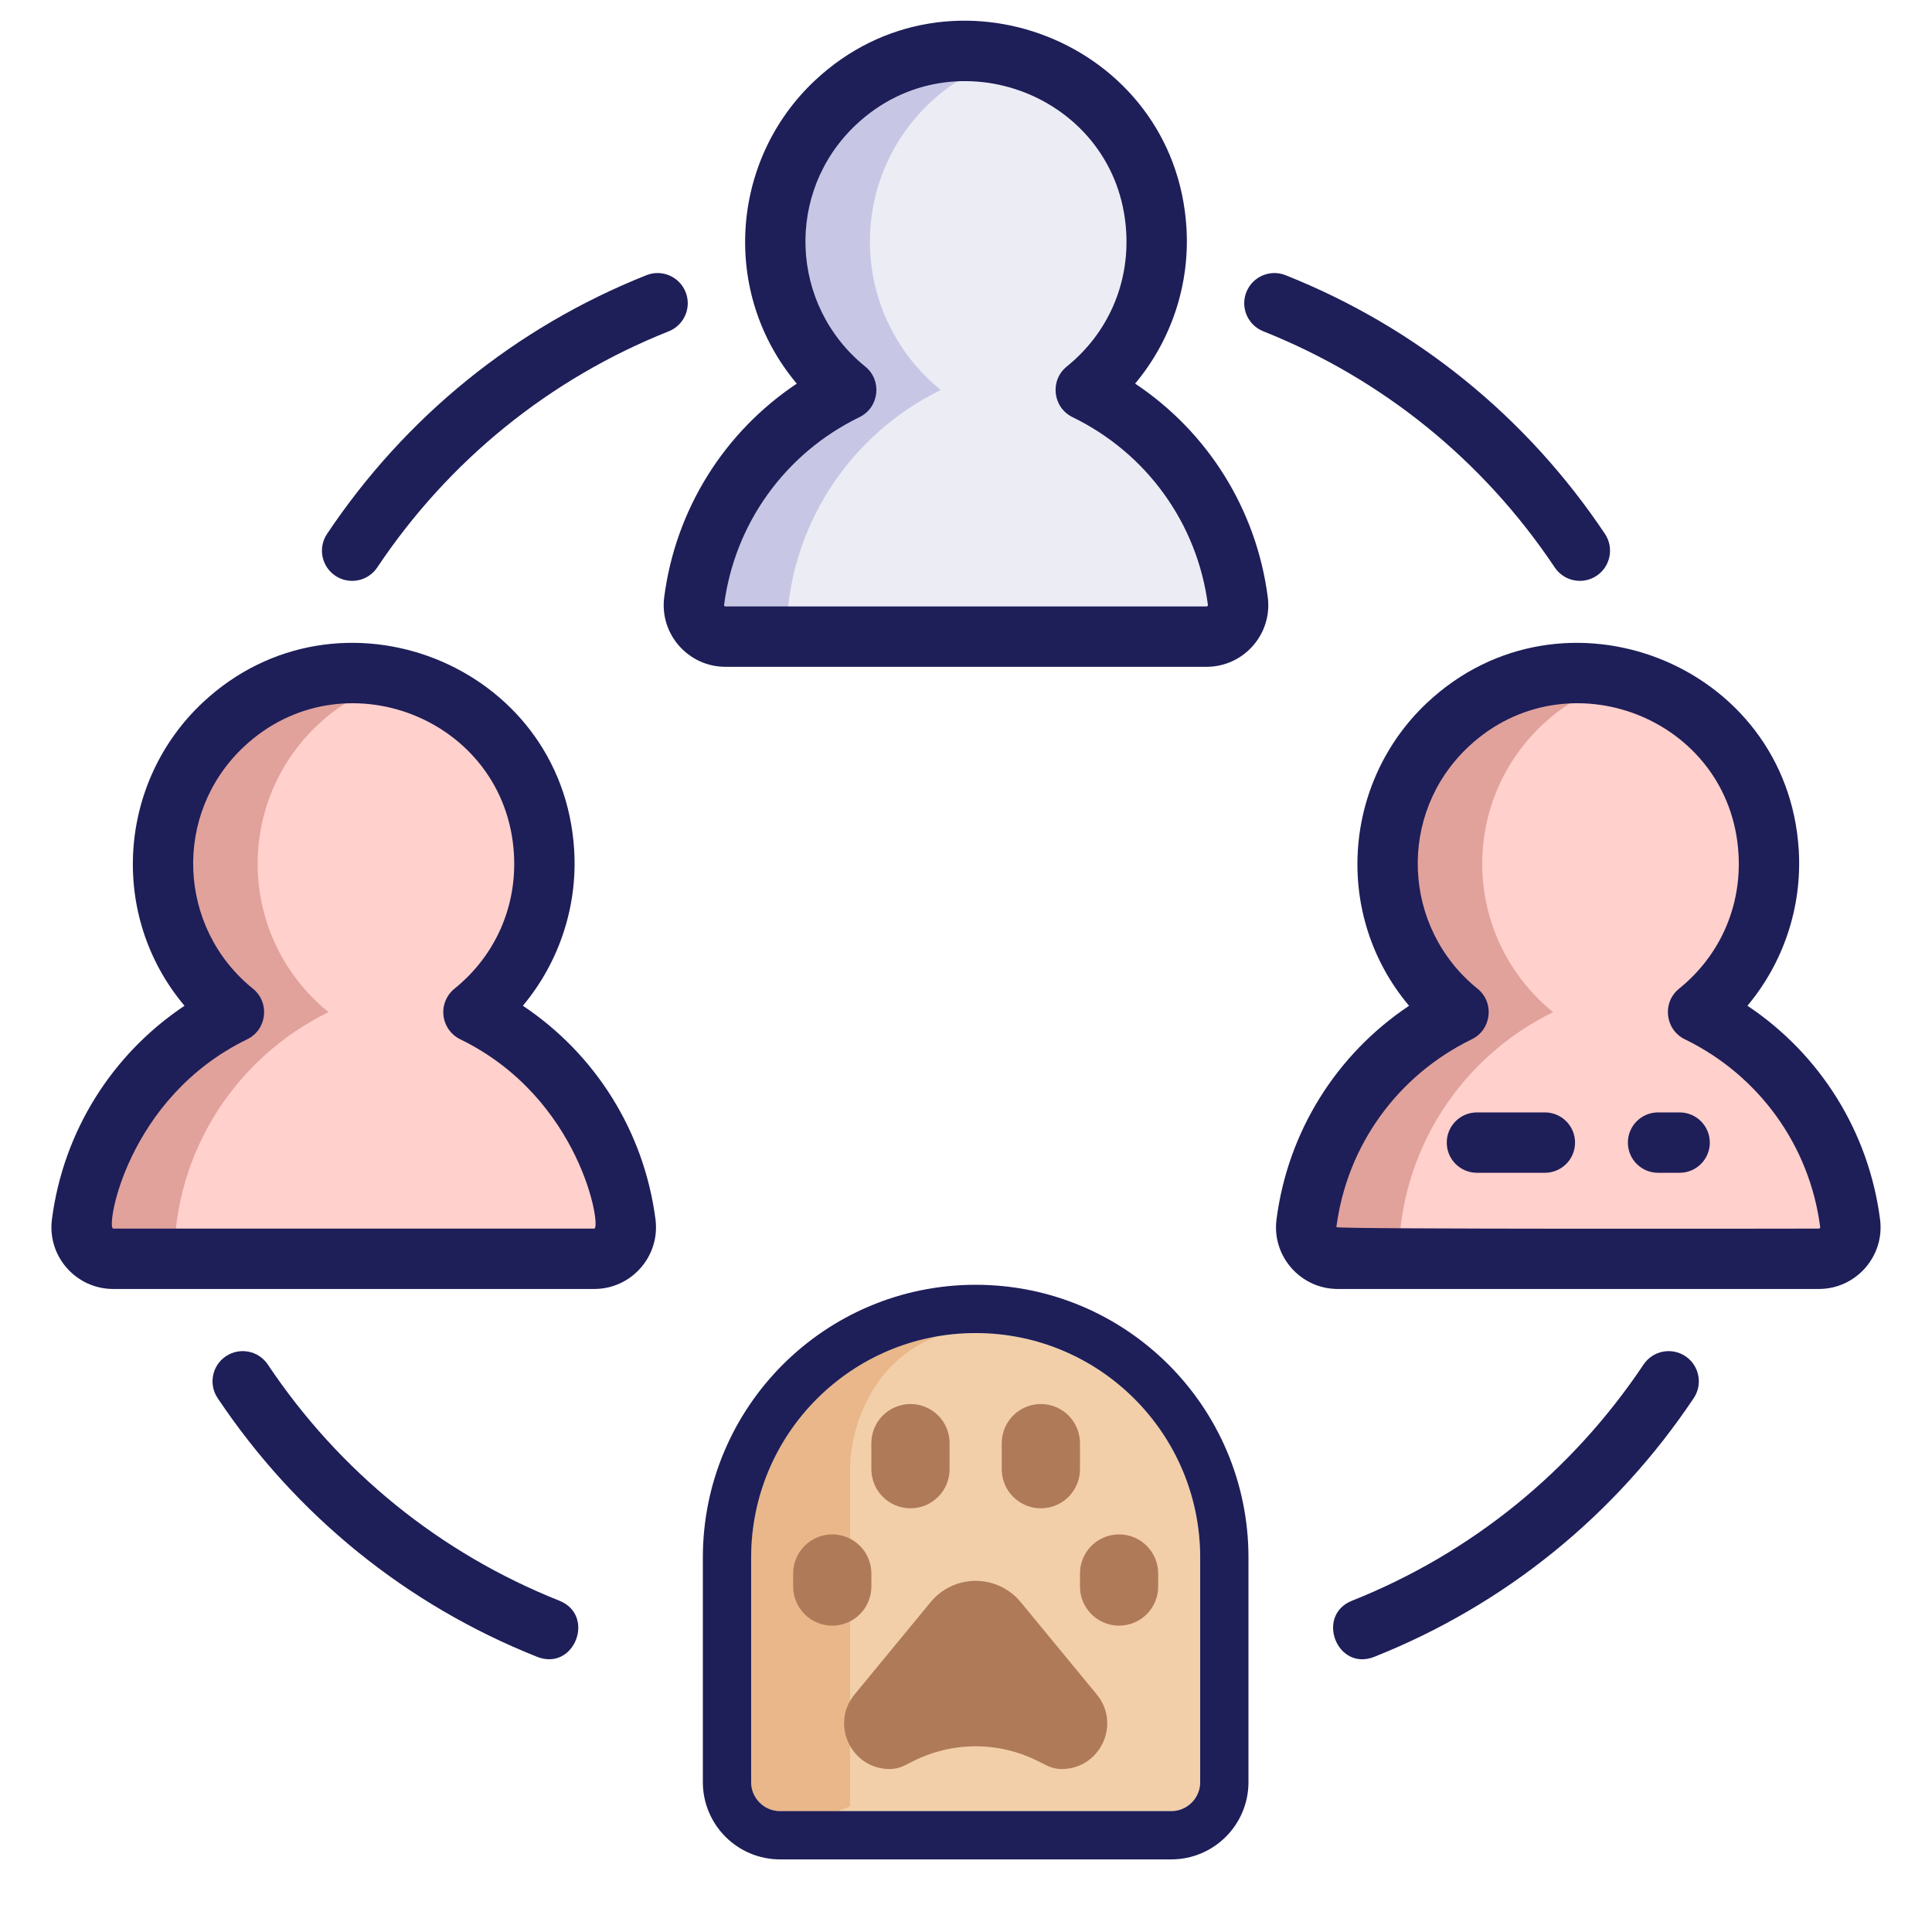
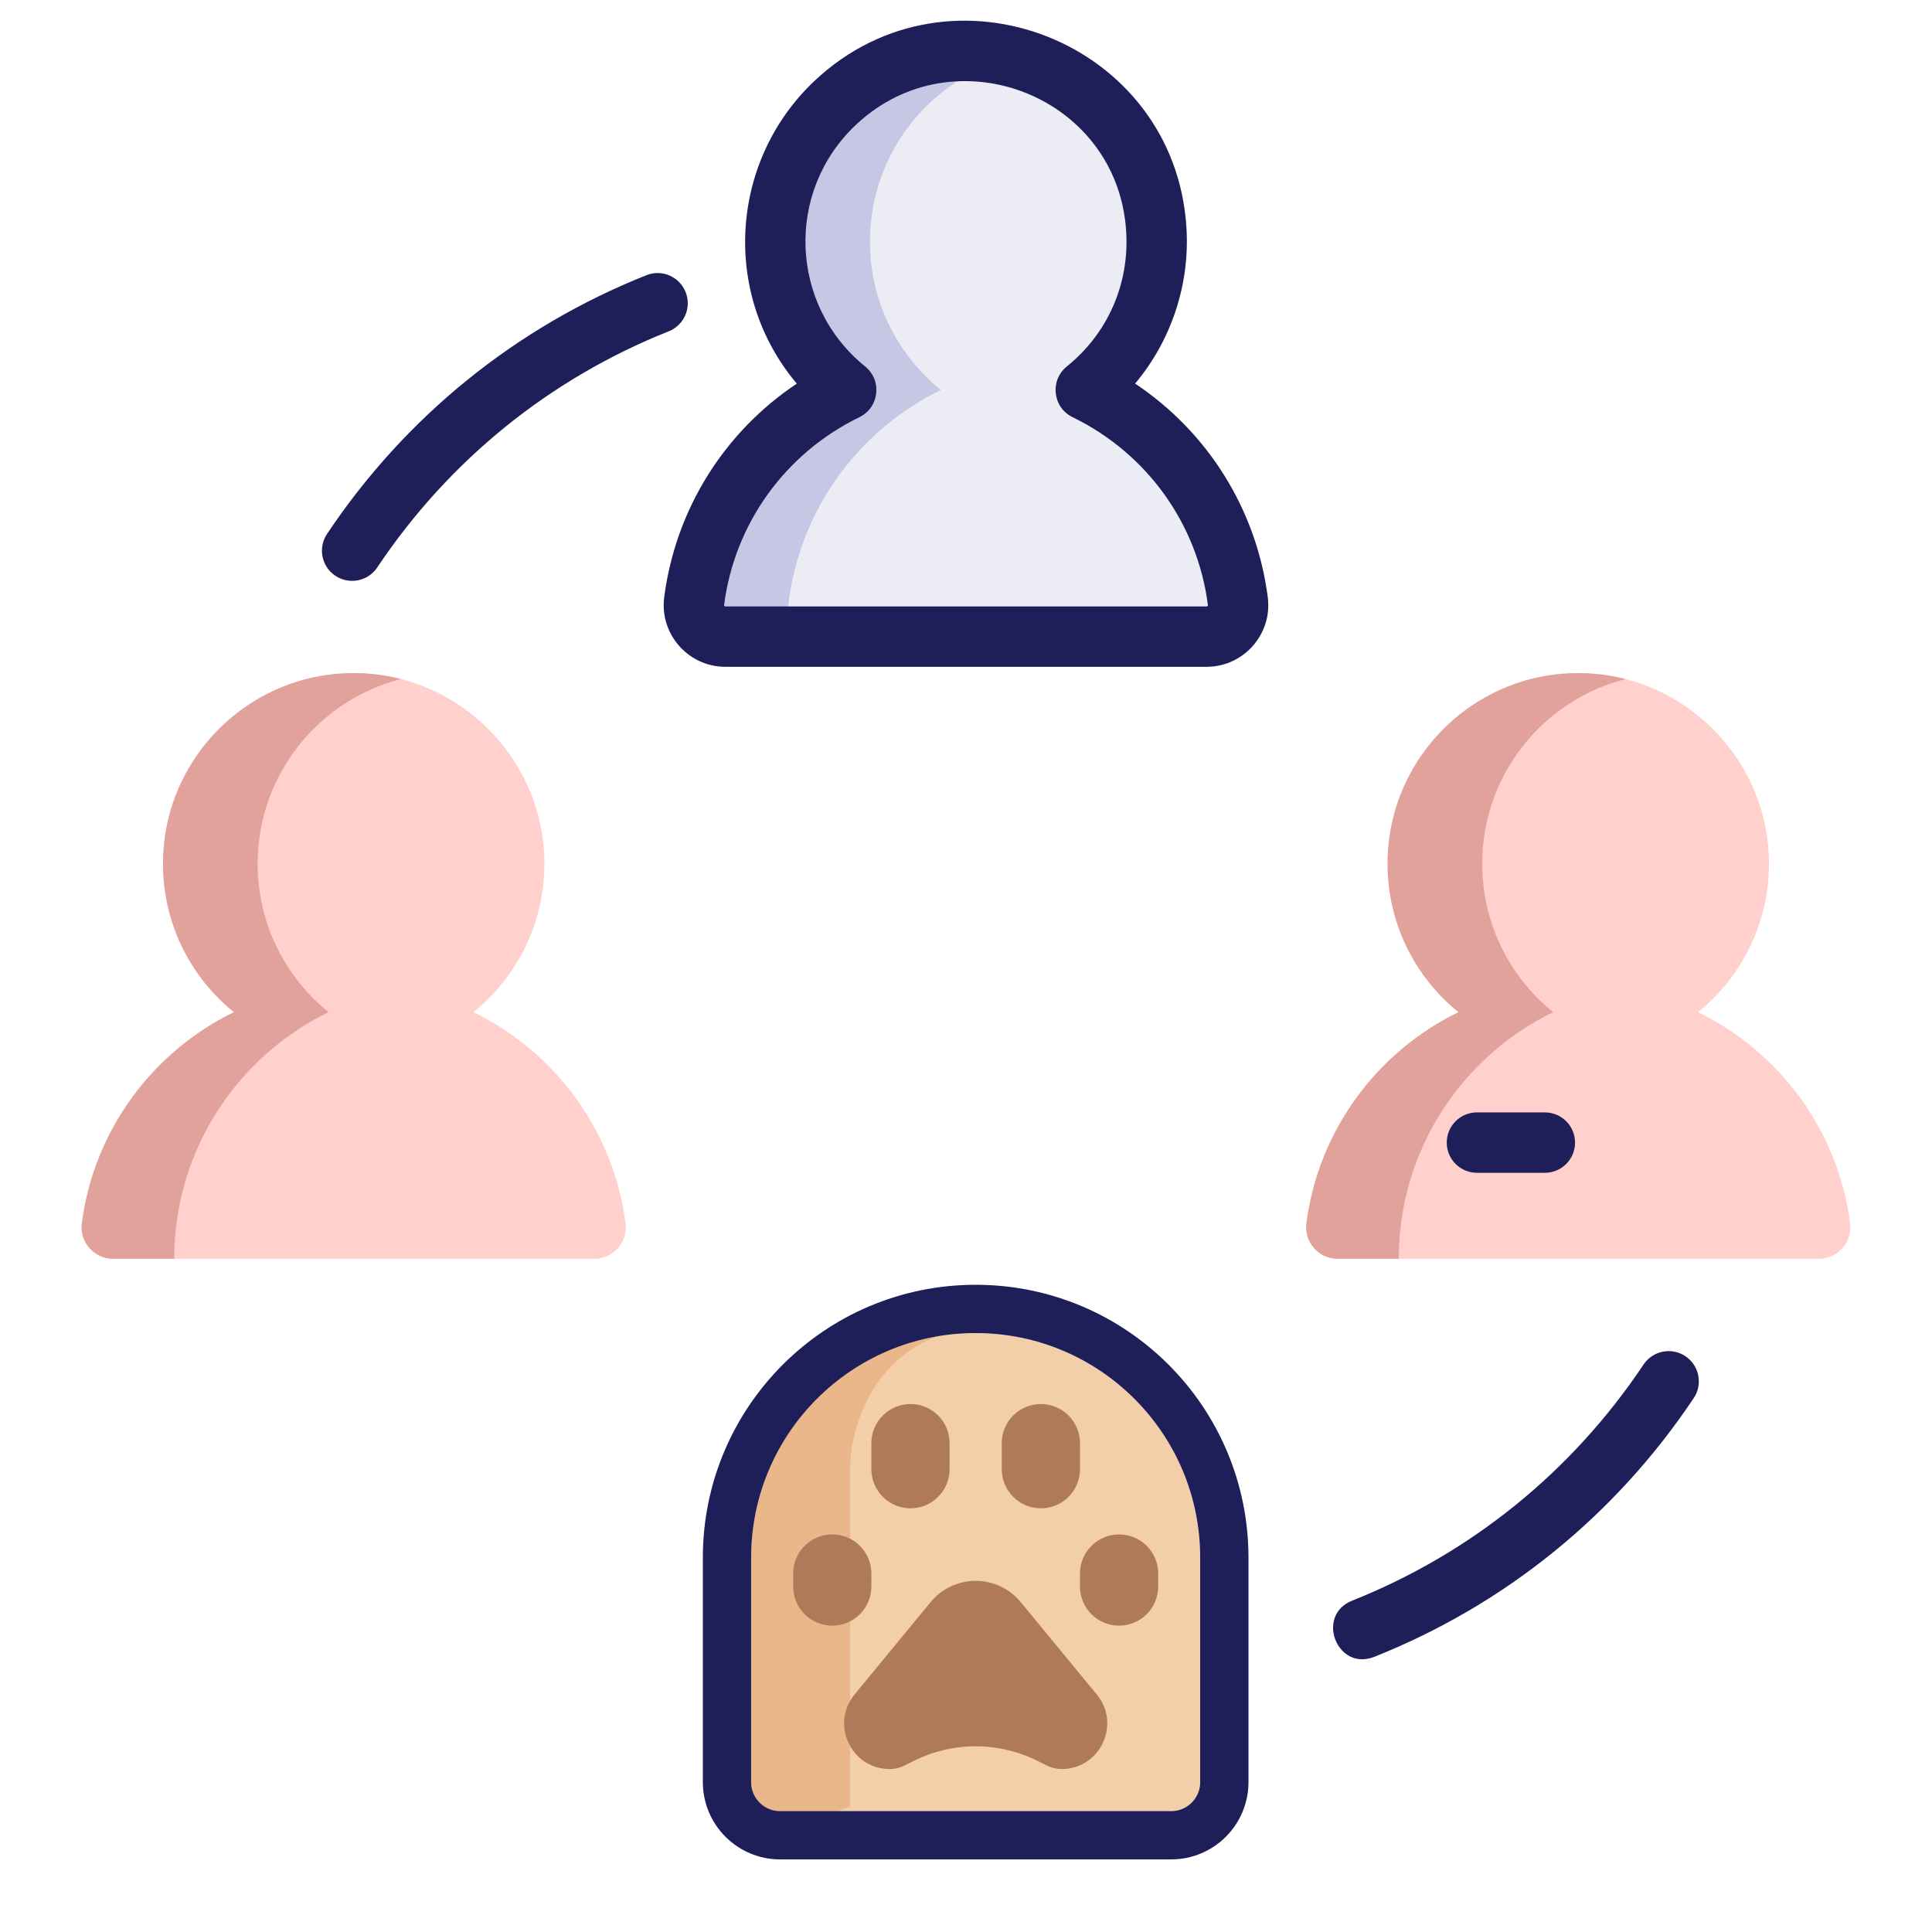
<svg xmlns="http://www.w3.org/2000/svg" width="100" height="100" viewBox="0 0 100 100" fill="none">
  <path d="M24.506 52.39C26.893 50.461 28.364 47.444 28.16 44.092C27.86 39.175 23.869 35.173 18.953 34.86C13.21 34.495 8.437 39.046 8.437 44.71C8.437 47.813 9.87 50.58 12.109 52.39C7.904 54.435 4.862 58.496 4.237 63.316C4.111 64.291 4.875 65.155 5.859 65.155H30.757C31.74 65.155 32.505 64.291 32.378 63.316C31.755 58.496 28.711 54.435 24.506 52.39Z" fill="#FFD0CC" />
  <path d="M17.006 52.389C12.278 54.691 9.017 59.543 9.017 65.156H5.859C4.875 65.156 4.111 64.291 4.237 63.316C4.862 58.497 7.906 54.435 12.108 52.389C9.626 50.382 8.133 47.191 8.492 43.675C8.952 39.16 12.531 35.496 17.032 34.921C18.333 34.755 19.585 34.849 20.758 35.147C16.491 36.234 13.336 40.103 13.336 44.71C13.336 47.812 14.77 50.58 17.006 52.389Z" fill="#E1A29C" />
  <path d="M87.89 52.39C90.277 50.461 91.748 47.444 91.543 44.092C91.243 39.175 87.253 35.173 82.337 34.86C76.593 34.495 71.821 39.046 71.821 44.71C71.821 47.813 73.254 50.58 75.493 52.39C71.288 54.435 68.245 58.496 67.621 63.316C67.495 64.291 68.259 65.155 69.243 65.155H94.141C95.124 65.155 95.889 64.291 95.762 63.316C95.138 58.496 92.094 54.435 87.89 52.39Z" fill="#FFD0CC" />
  <path d="M80.389 52.389C75.661 54.691 72.4 59.543 72.4 65.156H69.242C68.258 65.156 67.494 64.291 67.62 63.316C68.245 58.497 71.289 54.435 75.491 52.389C73.008 50.382 71.516 47.191 71.874 43.675C72.335 39.16 75.913 35.496 80.415 34.921C81.716 34.755 82.968 34.849 84.141 35.147C79.873 36.234 76.719 40.103 76.719 44.71C76.719 47.812 78.153 50.58 80.389 52.389Z" fill="#E1A29C" />
  <path d="M56.198 20.187C58.585 18.258 60.055 15.241 59.851 11.889C59.551 6.972 55.561 2.97 50.645 2.657C44.901 2.292 40.129 6.842 40.129 12.507C40.129 15.61 41.562 18.377 43.801 20.187C39.596 22.232 36.553 26.292 35.929 31.112C35.803 32.088 36.567 32.952 37.55 32.952H62.448C63.432 32.952 64.196 32.088 64.07 31.112C63.446 26.292 60.403 22.232 56.198 20.187Z" fill="#E5E5F1" fill-opacity="0.75" />
  <path d="M48.697 20.186C43.97 22.488 40.708 27.34 40.708 32.953H37.55C36.567 32.953 35.802 32.088 35.929 31.113C36.553 26.294 39.597 22.232 43.8 20.186C41.317 18.178 39.824 14.988 40.183 11.471C40.644 6.957 44.222 3.293 48.724 2.718C50.024 2.552 51.277 2.646 52.449 2.944C48.182 4.031 45.028 7.9 45.028 12.507C45.028 15.608 46.461 18.377 48.697 20.186Z" fill="#C7C7E5" />
-   <path d="M33.928 63.114C33.34 58.568 30.823 54.566 27.063 52.057C28.927 49.832 29.899 46.946 29.719 43.996C29.13 34.337 17.501 29.788 10.486 36.371C6.112 40.476 5.609 47.379 9.55 52.059C5.792 54.568 3.276 58.569 2.688 63.114C2.44 65.024 3.936 66.717 5.859 66.717H30.757C32.684 66.717 34.175 65.022 33.928 63.114ZM12.793 53.794C13.82 53.295 13.981 51.893 13.091 51.174C9.183 48.014 8.924 42.123 12.624 38.65C17.715 33.873 26.172 37.163 26.6 44.187C26.767 46.913 25.646 49.46 23.525 51.174C23.109 51.51 22.894 52.035 22.954 52.566C23.015 53.097 23.343 53.56 23.823 53.794C30.069 56.833 31.148 63.592 30.757 63.592H5.859C5.468 63.592 6.545 56.834 12.793 53.794Z" fill="#1E1E59" />
-   <path d="M97.312 63.115C96.723 58.568 94.207 54.566 90.447 52.057C92.31 49.832 93.283 46.947 93.103 43.996C92.513 34.337 80.884 29.788 73.869 36.372C69.496 40.476 68.992 47.379 72.933 52.059C69.175 54.568 66.66 58.569 66.072 63.115C65.825 65.025 67.319 66.717 69.243 66.717H94.141C96.067 66.717 97.559 65.022 97.312 63.115ZM94.196 63.567C94.174 63.592 94.151 63.592 94.141 63.592C94.021 63.592 69.157 63.635 69.171 63.516C69.717 59.297 72.337 55.663 76.177 53.794C77.206 53.294 77.364 51.891 76.476 51.174C72.573 48.02 72.302 42.128 76.008 38.65C81.089 33.882 89.555 37.143 89.984 44.186C90.151 46.913 89.03 49.459 86.909 51.174C86.019 51.893 86.181 53.294 87.208 53.794C91.048 55.663 93.667 59.297 94.213 63.515C94.214 63.526 94.216 63.544 94.196 63.567Z" fill="#1E1E59" />
-   <path d="M86.936 57.578H85.821C84.958 57.578 84.259 58.278 84.259 59.141C84.259 60.004 84.958 60.703 85.821 60.703H86.936C87.799 60.703 88.499 60.004 88.499 59.141C88.499 58.278 87.799 57.578 86.936 57.578Z" fill="#1E1E59" />
  <path d="M79.962 57.578H76.446C75.583 57.578 74.884 58.278 74.884 59.141C74.884 60.004 75.583 60.703 76.446 60.703H79.962C80.825 60.703 81.524 60.004 81.524 59.141C81.524 58.278 80.825 57.578 79.962 57.578Z" fill="#1E1E59" />
  <path d="M34.379 30.912C34.132 32.823 35.627 34.514 37.55 34.514H62.449C64.375 34.514 65.867 32.819 65.62 30.912C65.031 26.364 62.514 22.362 58.754 19.855C60.618 17.629 61.591 14.744 61.411 11.793C60.822 2.147 49.2 -2.422 42.177 4.169C37.803 8.274 37.3 15.176 41.241 19.857C37.483 22.365 34.968 26.366 34.379 30.912ZM44.783 18.971C40.874 15.812 40.615 9.92 44.316 6.448C49.402 1.675 57.863 4.958 58.291 11.984C58.458 14.71 57.337 17.257 55.216 18.971C54.326 19.691 54.488 21.092 55.514 21.592C59.355 23.46 61.974 27.094 62.521 31.313C62.522 31.323 62.524 31.341 62.504 31.364C62.482 31.389 62.459 31.389 62.449 31.389H37.55C37.541 31.389 37.518 31.389 37.495 31.364C37.475 31.341 37.477 31.323 37.479 31.313C38.025 27.095 40.644 23.46 44.485 21.592C45.513 21.091 45.671 19.689 44.783 18.971Z" fill="#1E1E59" />
  <path d="M17.358 29.802C18.077 30.282 19.047 30.088 19.526 29.371C23.229 23.83 28.446 19.603 34.614 17.148C35.416 16.828 35.807 15.919 35.487 15.118C35.168 14.316 34.258 13.925 33.458 14.244C26.7 16.935 20.984 21.566 16.928 27.635C16.448 28.352 16.641 29.323 17.358 29.802Z" fill="#1E1E59" />
-   <path d="M65.386 17.147C71.553 19.603 76.77 23.83 80.474 29.371C80.953 30.088 81.923 30.281 82.641 29.802C83.358 29.322 83.551 28.352 83.072 27.634C79.015 21.565 73.299 16.935 66.541 14.244C65.741 13.925 64.831 14.316 64.512 15.118C64.192 15.919 64.584 16.828 65.386 17.147Z" fill="#1E1E59" />
  <path d="M87.237 70.197C86.519 69.718 85.549 69.911 85.07 70.628C81.367 76.169 76.15 80.396 69.982 82.852C68.079 83.609 69.202 86.527 71.138 85.755C77.896 83.064 83.612 78.434 87.668 72.365C88.148 71.647 87.954 70.677 87.237 70.197Z" fill="#1E1E59" />
-   <path d="M28.95 82.851C22.782 80.395 17.565 76.169 13.862 70.628C13.382 69.911 12.412 69.718 11.694 70.197C10.977 70.677 10.784 71.647 11.264 72.364C15.32 78.433 21.036 83.064 27.794 85.754C29.73 86.526 30.853 83.609 28.95 82.851Z" fill="#1E1E59" />
  <g clip-path="url(#clip0_1512_56532)">
    <path d="M38.879 80.621C38.879 74.203 44.082 69 50.5 69C56.918 69 62.121 74.203 62.121 80.621V92.242C62.121 93.071 61.45 93.742 60.622 93.742H40.378C39.55 93.742 38.879 93.071 38.879 92.242V80.621Z" fill="#F2CFA9" />
    <path d="M44 75.999V93.499L41.5 94.5L38.5 94L38 89L38.5 75.5L44.5 68.999C47.667 68.499 53 67.799 49 68.999C45 70.198 44 74.165 44 75.999Z" fill="#E9B789" />
    <path d="M49.151 76.046V74.696C49.151 74.159 48.938 73.644 48.558 73.265C48.178 72.885 47.664 72.672 47.127 72.672C46.59 72.672 46.075 72.885 45.695 73.265C45.316 73.644 45.102 74.159 45.102 74.696V76.046C45.102 76.583 45.316 77.098 45.695 77.477C46.075 77.857 46.59 78.07 47.127 78.07C47.664 78.07 48.178 77.857 48.558 77.477C48.938 77.098 49.151 76.583 49.151 76.046ZM55.899 76.046V74.696C55.899 74.159 55.686 73.644 55.306 73.265C54.926 72.885 54.411 72.672 53.874 72.672C53.338 72.672 52.823 72.885 52.443 73.265C52.063 73.644 51.85 74.159 51.85 74.696V76.046C51.85 76.583 52.063 77.098 52.443 77.477C52.823 77.857 53.338 78.07 53.874 78.07C54.411 78.07 54.926 77.857 55.306 77.477C55.686 77.098 55.899 76.583 55.899 76.046ZM59.948 82.119V81.444C59.948 80.907 59.734 80.392 59.355 80.013C58.975 79.633 58.46 79.42 57.923 79.42C57.386 79.42 56.871 79.633 56.492 80.013C56.112 80.392 55.899 80.907 55.899 81.444V82.119C55.899 82.656 56.112 83.171 56.492 83.55C56.871 83.93 57.386 84.143 57.923 84.143C58.46 84.143 58.975 83.93 59.355 83.55C59.734 83.171 59.948 82.656 59.948 82.119ZM45.102 82.119V81.444C45.102 81.178 45.05 80.915 44.948 80.669C44.847 80.424 44.697 80.201 44.51 80.013C44.322 79.825 44.098 79.675 43.853 79.574C43.607 79.472 43.344 79.42 43.078 79.42C42.812 79.42 42.549 79.472 42.303 79.574C42.058 79.675 41.835 79.825 41.647 80.013C41.459 80.201 41.309 80.424 41.208 80.669C41.106 80.915 41.054 81.178 41.054 81.444V82.119C41.054 82.385 41.106 82.648 41.208 82.894C41.309 83.139 41.459 83.362 41.647 83.55C41.835 83.738 42.058 83.887 42.303 83.989C42.549 84.091 42.812 84.143 43.078 84.143C43.344 84.143 43.607 84.091 43.853 83.989C44.098 83.887 44.322 83.738 44.51 83.55C44.697 83.362 44.847 83.139 44.948 82.894C45.05 82.648 45.102 82.385 45.102 82.119ZM44.232 87.706L48.17 82.924C48.453 82.581 48.809 82.303 49.212 82.113C49.615 81.923 50.055 81.824 50.501 81.824C50.946 81.824 51.386 81.923 51.789 82.113C52.192 82.303 52.548 82.581 52.831 82.924L56.769 87.706C58.037 89.245 56.942 91.566 54.947 91.566C54.686 91.566 54.428 91.505 54.193 91.388L53.707 91.145C52.711 90.647 51.613 90.388 50.5 90.388C49.387 90.388 48.289 90.647 47.293 91.145L46.807 91.388C46.573 91.505 46.315 91.566 46.054 91.566C44.059 91.566 42.965 89.245 44.232 87.706Z" fill="#AF7A58" />
  </g>
  <path d="M50.5 67.75C43.392 67.75 37.629 73.513 37.629 80.621V92.242C37.629 93.761 38.86 94.992 40.378 94.992H60.622C62.14 94.992 63.371 93.761 63.371 92.242V80.621C63.371 73.513 57.609 67.75 50.5 67.75Z" stroke="#1E1E59" stroke-width="2.5" />
  <defs>
    <clipPath id="clip0_1512_56532">
      <path d="M38.879 80.621C38.879 74.203 44.082 69 50.5 69C56.918 69 62.121 74.203 62.121 80.621V92.242C62.121 93.071 61.45 93.742 60.622 93.742H40.378C39.55 93.742 38.879 93.071 38.879 92.242V80.621Z" fill="white" />
    </clipPath>
  </defs>
</svg>